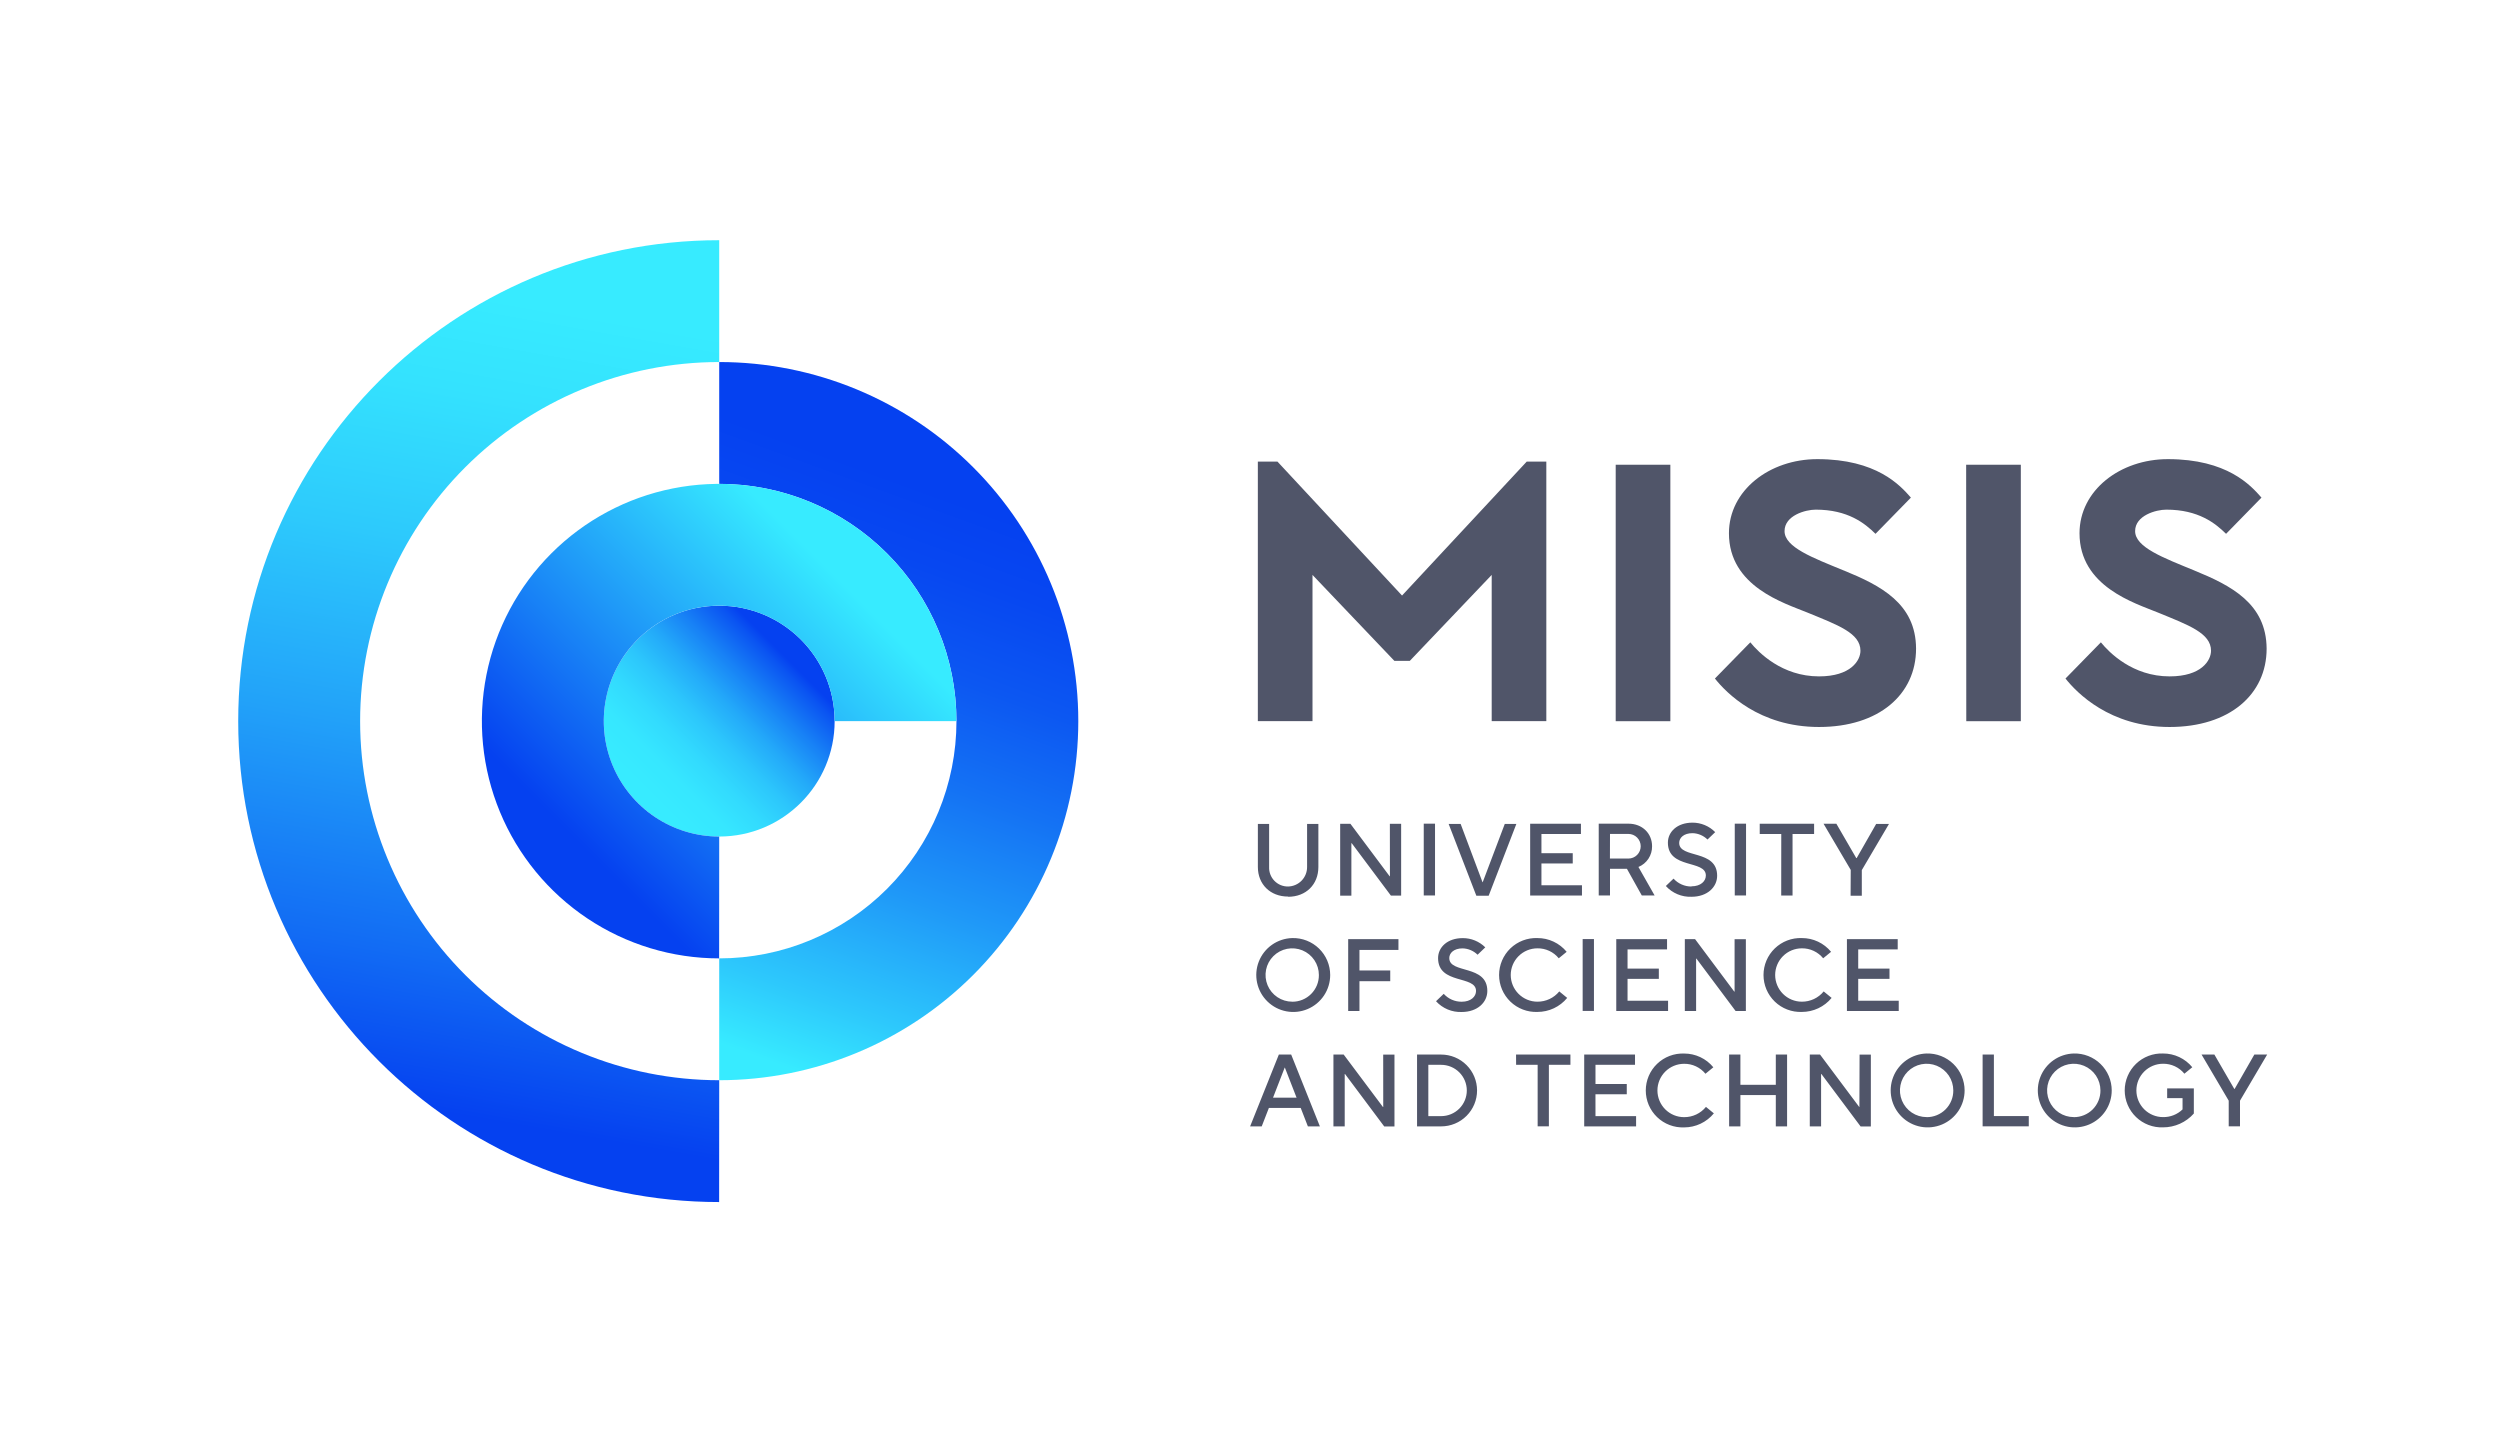
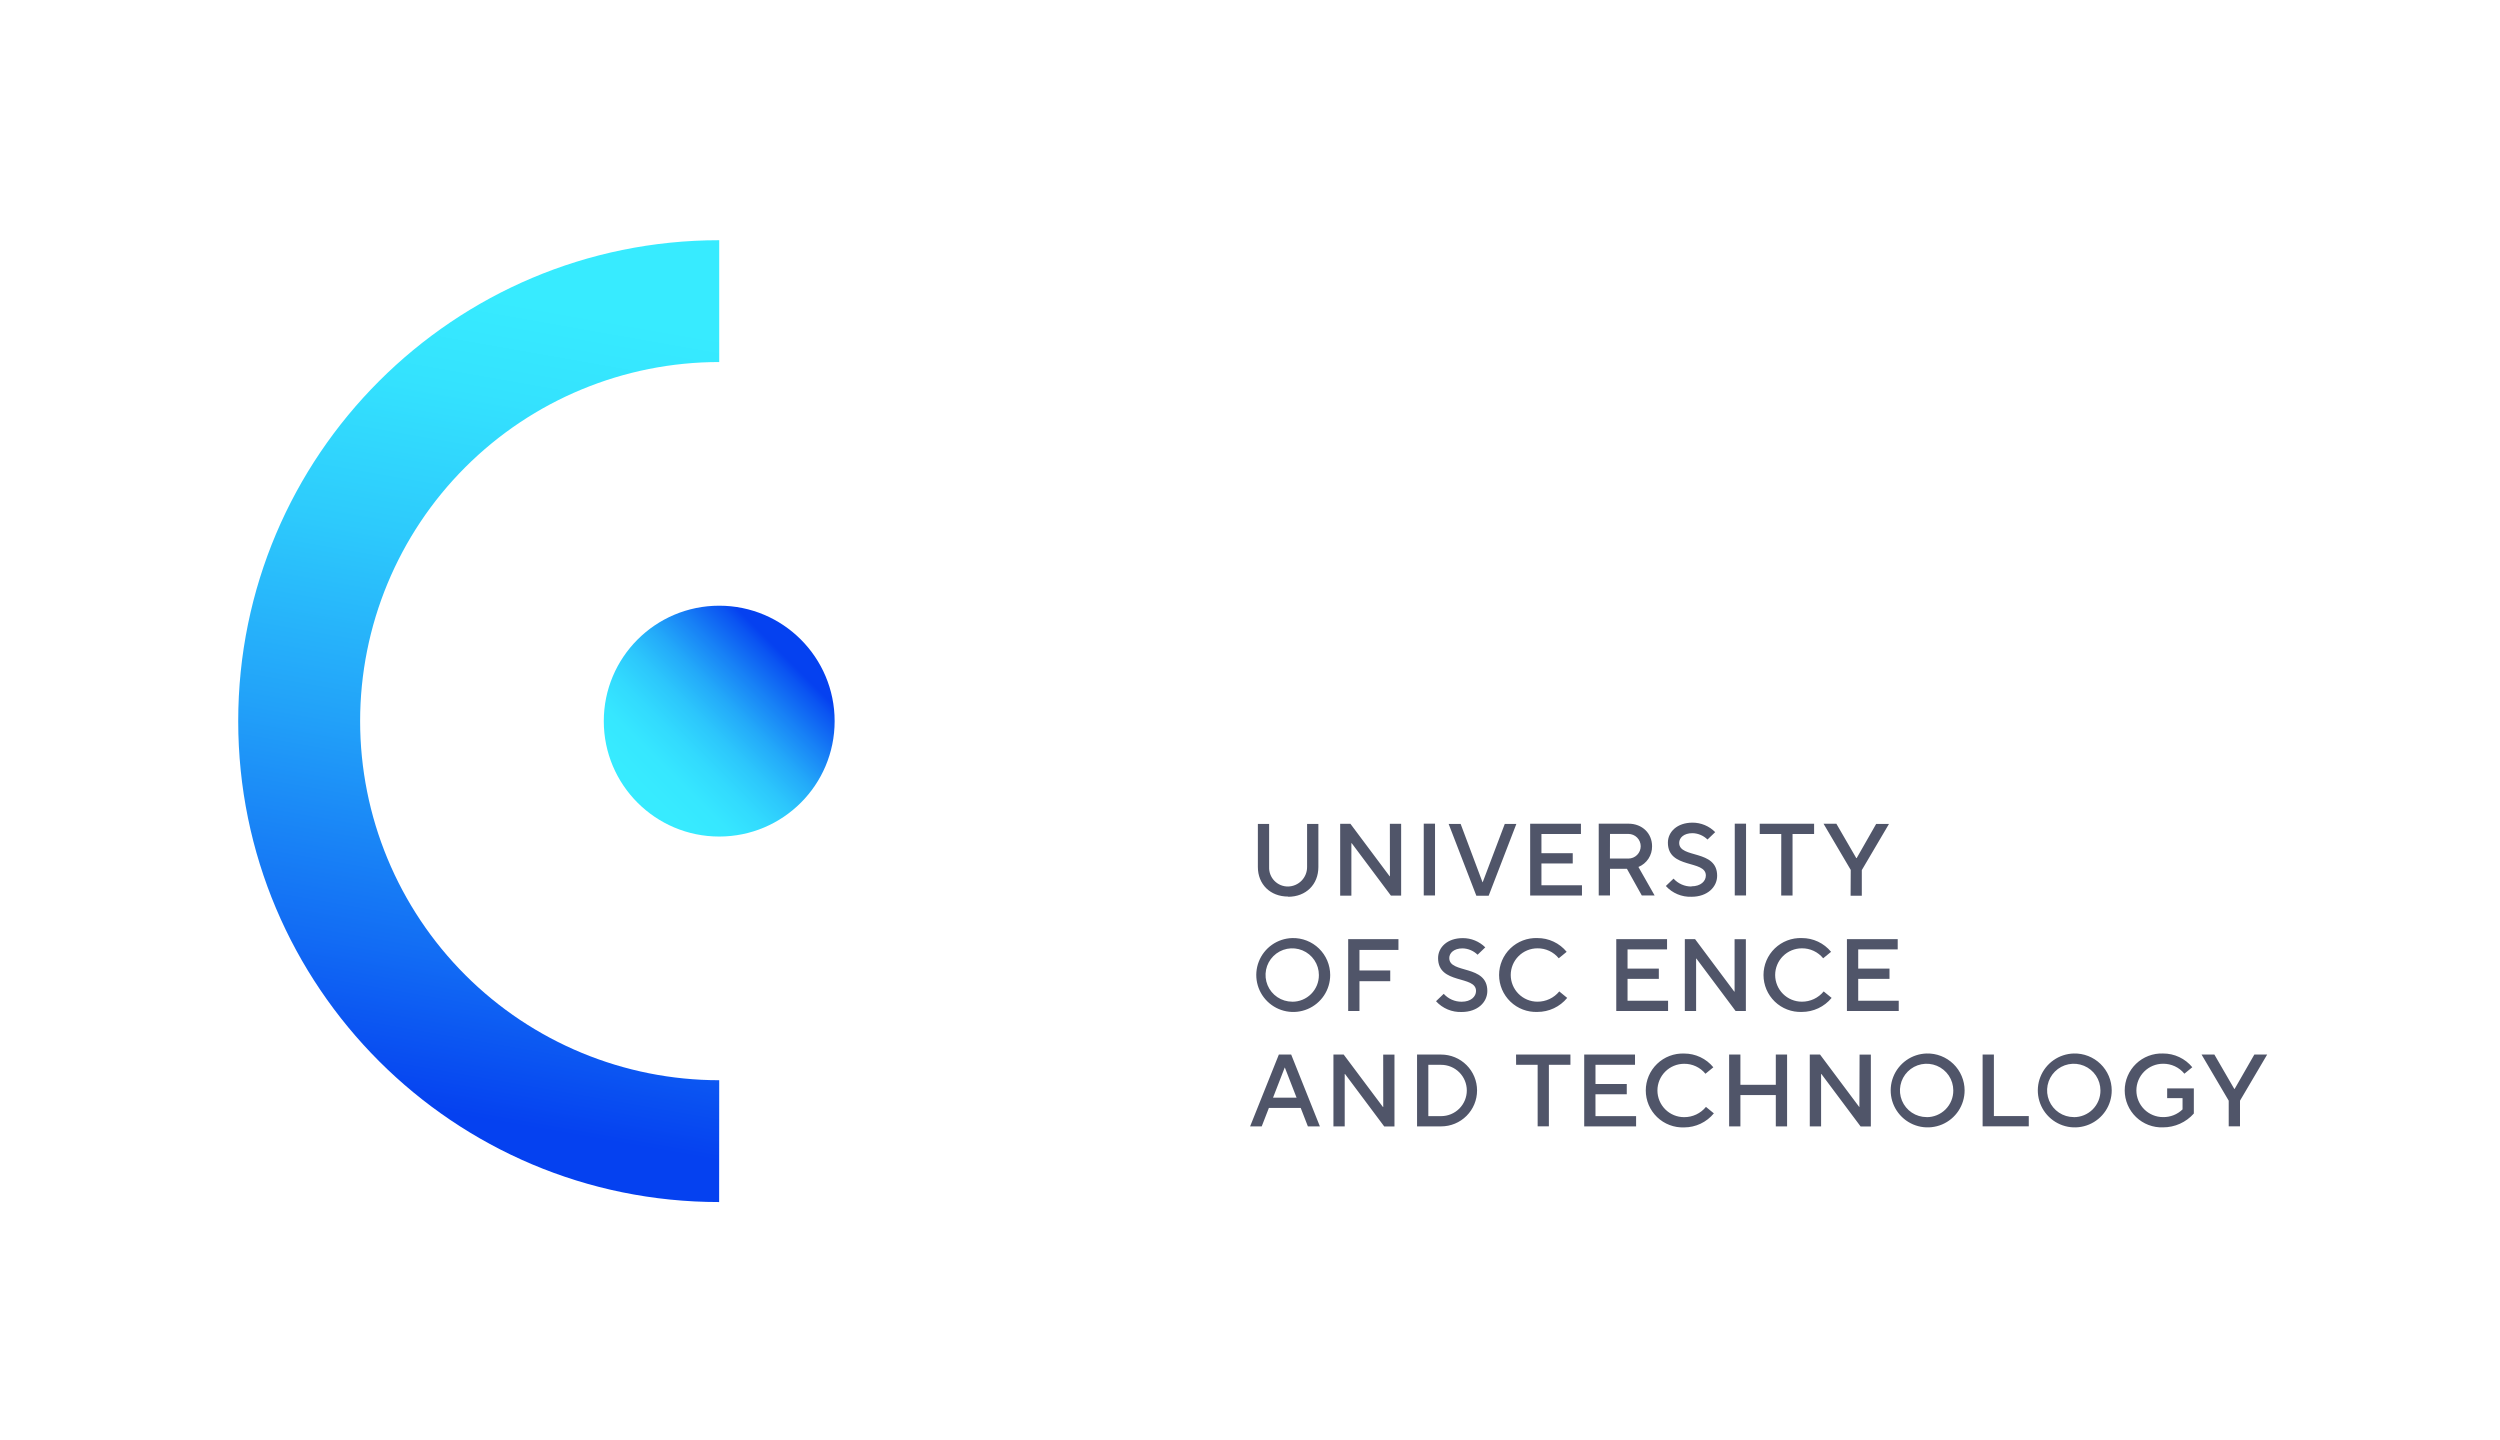
<svg xmlns="http://www.w3.org/2000/svg" width="217" height="125" viewBox="0 0 217 125" fill="none">
  <g clip-path="url(#clip0_2004_12767)">
-     <path d="M121.697 51.693L110.882 40.065H109.181V62.593H113.925V49.903L121.034 57.365H122.37L129.479 49.903V62.593H134.221V40.065H132.522L121.697 51.693ZM140.243 62.602H144.987V40.338H140.243V62.602ZM160.057 49.526C157.35 48.413 154.899 47.505 154.899 46.1C154.899 44.74 156.716 44.237 157.606 44.237C160.394 44.237 161.863 45.419 162.794 46.336L165.866 43.193C164.933 42.124 162.889 39.853 157.744 39.853C153.603 39.853 150.072 42.554 150.072 46.287C150.072 50.922 154.881 52.349 156.889 53.173C159.532 54.258 161.487 54.954 161.487 56.484C161.487 57.33 160.652 58.71 157.893 58.71C154.674 58.71 152.639 56.633 151.927 55.754L148.854 58.897C149.825 60.12 152.695 63.103 157.893 63.103C163.092 63.103 166.314 60.275 166.314 56.303C166.302 52.381 163.232 50.82 160.046 49.518L160.057 49.526ZM170.673 62.602H175.408V40.338H170.662L170.673 62.602ZM190.487 49.526C187.78 48.413 185.329 47.505 185.329 46.1C185.329 44.74 187.146 44.237 188.036 44.237C190.823 44.237 192.293 45.419 193.223 46.336L196.296 43.193C195.363 42.124 193.319 39.853 188.174 39.853C184.033 39.853 180.502 42.554 180.502 46.287C180.502 50.922 185.311 52.349 187.319 53.173C189.962 54.258 191.917 54.954 191.917 56.484C191.917 57.33 191.082 58.71 188.323 58.71C185.104 58.71 183.069 56.633 182.357 55.754L179.284 58.897C180.255 60.12 183.125 63.103 188.323 63.103C193.522 63.103 196.743 60.275 196.743 56.303C196.721 52.381 193.651 50.82 190.465 49.518L190.487 49.526Z" fill="#505569" />
    <path d="M62.428 93.763C54.161 93.763 46.233 90.479 40.388 84.633C34.542 78.788 31.259 70.86 31.259 62.594C31.259 54.327 34.542 46.399 40.388 40.554C46.233 34.709 54.161 31.425 62.428 31.425V20.85C39.378 20.85 20.677 39.538 20.677 62.594C20.677 85.65 39.367 104.338 62.421 104.338L62.428 93.763Z" fill="url(#paint0_linear_2004_12767)" />
    <path d="M62.428 72.612C67.961 72.612 72.446 68.127 72.446 62.594C72.446 57.061 67.961 52.575 62.428 52.575C56.894 52.575 52.409 57.061 52.409 62.594C52.409 68.127 56.894 72.612 62.428 72.612Z" fill="url(#paint1_linear_2004_12767)" />
-     <path d="M62.428 31.425V42C67.889 42 73.127 44.17 76.99 48.032C80.852 51.894 83.021 57.132 83.021 62.594C83.021 68.055 80.852 73.294 76.99 77.156C73.127 81.018 67.889 83.188 62.428 83.188V93.763C70.694 93.763 78.622 90.479 84.467 84.633C90.313 78.788 93.596 70.86 93.596 62.594C93.596 54.327 90.313 46.399 84.467 40.554C78.622 34.709 70.694 31.425 62.428 31.425Z" fill="url(#paint2_linear_2004_12767)" />
-     <path d="M62.428 72.612C60.446 72.612 58.509 72.025 56.862 70.924C55.214 69.823 53.93 68.258 53.172 66.428C52.413 64.597 52.215 62.583 52.602 60.639C52.988 58.696 53.942 56.911 55.343 55.51C56.745 54.108 58.53 53.154 60.473 52.768C62.416 52.381 64.431 52.58 66.261 53.338C68.092 54.096 69.657 55.38 70.758 57.028C71.859 58.675 72.446 60.612 72.446 62.594H83.015C83.015 58.521 81.807 54.539 79.544 51.153C77.281 47.766 74.065 45.126 70.302 43.568C66.539 42.009 62.398 41.601 58.403 42.396C54.408 43.19 50.739 45.152 47.859 48.032C44.979 50.912 43.017 54.581 42.223 58.576C41.428 62.571 41.836 66.712 43.395 70.475C44.953 74.238 47.593 77.454 50.98 79.717C54.366 81.98 58.348 83.188 62.421 83.188L62.428 72.612Z" fill="url(#paint3_linear_2004_12767)" />
-     <path d="M154.609 77.733H155.593V72.39H157.464V71.499H152.744V72.39H154.614L154.609 77.733ZM133.797 74.946H136.514V74.055H133.797V72.39H137.226V71.499H132.818V77.733H137.315V76.843H133.797V74.946ZM120.646 76.059H120.62L117.218 71.508H116.327V77.742H117.3V73.187H117.327L120.729 77.737H121.619V71.504H120.64L120.646 76.059ZM146.822 76.949C146.528 76.952 146.237 76.892 145.969 76.773C145.7 76.655 145.46 76.482 145.263 76.264L144.595 76.905C144.875 77.214 145.22 77.458 145.605 77.619C145.989 77.781 146.405 77.856 146.822 77.84C148.202 77.84 149.048 76.994 149.048 76.014C149.048 73.699 145.753 74.545 145.753 73.165C145.753 72.719 146.154 72.319 146.911 72.319C147.398 72.331 147.863 72.529 148.211 72.871L148.879 72.23C148.622 71.968 148.316 71.761 147.978 71.62C147.64 71.478 147.277 71.405 146.911 71.406C145.575 71.406 144.773 72.207 144.773 73.142C144.773 75.458 148.068 74.612 148.068 75.992C148.068 76.486 147.623 76.932 146.822 76.932V76.949ZM130.614 71.517L128.699 76.575H128.681L126.784 71.517H125.742L128.147 77.751H129.216L131.62 71.517H130.614ZM160.632 77.751H161.605V75.525L163.964 71.517H162.851L161.159 74.483H161.124L159.396 71.499H158.283L160.643 75.507L160.632 77.751ZM111.808 77.84C113.366 77.84 114.435 76.771 114.435 75.257V71.517H113.455V75.257C113.458 75.699 113.286 76.124 112.978 76.441C112.67 76.757 112.249 76.94 111.808 76.949C111.587 76.952 111.368 76.91 111.163 76.826C110.959 76.741 110.775 76.616 110.62 76.457C110.466 76.299 110.346 76.111 110.267 75.905C110.188 75.698 110.151 75.478 110.16 75.257V71.517H109.183V75.257C109.183 76.749 110.249 77.822 111.808 77.822V77.84ZM139.748 75.413H141.218L142.509 77.729H143.622L142.215 75.253C142.571 75.107 142.874 74.857 143.085 74.536C143.296 74.215 143.406 73.838 143.4 73.454C143.4 72.341 142.554 71.495 141.351 71.495H138.769V77.729H139.748V75.413ZM139.748 72.385H141.345C141.628 72.385 141.9 72.498 142.1 72.698C142.301 72.899 142.413 73.171 142.413 73.454C142.413 73.737 142.301 74.009 142.1 74.21C141.9 74.41 141.628 74.523 141.345 74.523H139.742L139.748 72.385ZM124.56 71.495H123.581V77.729H124.56V71.495ZM151.557 71.495H150.577V77.729H151.557V71.495ZM120.065 96.087H120.039L116.632 91.536H115.742V97.77H116.721V93.224H116.748L120.15 97.775H121.04V91.541H120.061L120.065 96.087ZM125.092 91.536H123V97.77H125.092C125.919 97.77 126.712 97.442 127.296 96.857C127.881 96.273 128.209 95.48 128.209 94.653C128.209 93.827 127.881 93.034 127.296 92.449C126.712 91.865 125.919 91.536 125.092 91.536ZM125.092 96.88H123.979V92.427H125.092C125.683 92.427 126.249 92.662 126.667 93.079C127.084 93.497 127.319 94.063 127.319 94.653C127.319 95.244 127.084 95.81 126.667 96.228C126.249 96.645 125.683 96.88 125.092 96.88ZM111.004 91.536L108.51 97.77H109.517L110.14 96.167H112.901L113.524 97.77H114.566L112.075 91.536H111.004ZM110.499 95.277L111.512 92.667H111.527L112.542 95.277H110.499ZM146.18 96.969C145.566 96.969 144.977 96.725 144.543 96.291C144.109 95.856 143.865 95.267 143.865 94.653C143.865 94.039 144.109 93.45 144.543 93.016C144.977 92.582 145.566 92.338 146.18 92.338C146.534 92.333 146.885 92.408 147.205 92.558C147.526 92.708 147.809 92.928 148.033 93.202L148.718 92.641C148.41 92.266 148.023 91.964 147.584 91.758C147.145 91.552 146.665 91.445 146.18 91.447C145.749 91.431 145.319 91.502 144.916 91.656C144.513 91.81 144.146 92.044 143.835 92.343C143.524 92.642 143.277 93.001 143.108 93.398C142.94 93.795 142.853 94.222 142.853 94.653C142.853 95.085 142.94 95.512 143.108 95.909C143.277 96.306 143.524 96.664 143.835 96.964C144.146 97.263 144.513 97.497 144.916 97.65C145.319 97.804 145.749 97.875 146.18 97.859C146.674 97.859 147.162 97.75 147.609 97.539C148.055 97.328 148.449 97.021 148.763 96.639L148.077 96.078C147.848 96.359 147.559 96.584 147.231 96.739C146.903 96.893 146.545 96.971 146.183 96.969H146.18ZM138.486 94.983H141.204V94.092H138.488V92.427H141.919V91.536H137.509V97.77H142.013V96.88H138.488L138.486 94.983ZM154.14 94.163H151.067V91.536H150.088V97.77H151.067V95.054H154.14V97.77H155.119V91.536H154.14V94.163ZM161.395 96.087H161.382L157.98 91.536H157.089V97.77H158.071V93.224H158.098L161.5 97.775H162.39V91.541H161.411L161.395 96.087ZM167.231 91.443C166.6 91.46 165.989 91.663 165.473 92.026C164.957 92.39 164.56 92.897 164.331 93.484C164.101 94.072 164.051 94.714 164.184 95.331C164.318 95.947 164.631 96.51 165.083 96.95C165.535 97.39 166.107 97.686 166.727 97.803C167.347 97.919 167.987 97.85 168.569 97.605C169.15 97.359 169.645 96.948 169.994 96.422C170.342 95.897 170.528 95.28 170.528 94.649C170.527 94.22 170.441 93.796 170.273 93.402C170.106 93.007 169.862 92.65 169.555 92.351C169.247 92.052 168.884 91.818 168.484 91.662C168.085 91.506 167.659 91.432 167.231 91.443ZM167.231 96.964C166.773 96.964 166.325 96.829 165.944 96.574C165.563 96.32 165.267 95.958 165.091 95.535C164.916 95.112 164.87 94.646 164.96 94.197C165.049 93.748 165.269 93.335 165.593 93.012C165.917 92.688 166.33 92.467 166.779 92.378C167.228 92.289 167.693 92.335 168.117 92.51C168.54 92.685 168.901 92.982 169.156 93.362C169.41 93.743 169.546 94.191 169.546 94.649C169.549 94.954 169.491 95.256 169.375 95.539C169.26 95.821 169.089 96.078 168.874 96.294C168.658 96.51 168.402 96.68 168.12 96.796C167.838 96.912 167.536 96.971 167.231 96.969V96.964ZM195.679 91.532L193.969 94.515H193.933L192.206 91.532H191.093L193.452 95.539V97.766H194.432V95.539L196.792 91.532H195.679ZM131.598 92.422H133.468V97.766H134.443V92.422H136.313V91.532H131.593L131.598 92.422ZM180.003 91.443C179.372 91.46 178.761 91.663 178.245 92.025C177.729 92.388 177.331 92.895 177.102 93.483C176.872 94.07 176.821 94.713 176.955 95.329C177.088 95.946 177.401 96.509 177.853 96.949C178.305 97.389 178.877 97.686 179.497 97.803C180.117 97.919 180.757 97.851 181.338 97.605C181.92 97.36 182.415 96.948 182.764 96.422C183.113 95.897 183.298 95.28 183.298 94.649C183.297 94.221 183.211 93.797 183.044 93.402C182.877 93.008 182.633 92.651 182.326 92.352C182.019 92.053 181.655 91.819 181.256 91.663C180.857 91.507 180.431 91.432 180.003 91.443ZM180.003 96.964C179.545 96.964 179.097 96.829 178.717 96.574C178.336 96.32 178.039 95.958 177.864 95.535C177.689 95.112 177.643 94.646 177.732 94.197C177.822 93.748 178.042 93.335 178.366 93.012C178.69 92.688 179.102 92.467 179.551 92.378C180.001 92.289 180.466 92.335 180.889 92.51C181.312 92.685 181.674 92.982 181.928 93.362C182.183 93.743 182.318 94.191 182.318 94.649C182.321 94.954 182.263 95.256 182.148 95.539C182.032 95.821 181.862 96.078 181.647 96.294C181.431 96.51 181.175 96.68 180.893 96.796C180.61 96.912 180.308 96.971 180.003 96.969V96.964ZM173.07 91.532H172.091V97.766H176.098V96.875H173.07V91.532ZM188.109 95.317H189.445V96.296C189.221 96.514 188.956 96.685 188.666 96.799C188.375 96.914 188.065 96.97 187.753 96.964C187.139 96.964 186.55 96.72 186.116 96.286C185.682 95.852 185.438 95.263 185.438 94.649C185.438 94.035 185.682 93.446 186.116 93.012C186.55 92.577 187.139 92.334 187.753 92.334C188.107 92.329 188.457 92.404 188.778 92.554C189.099 92.703 189.382 92.923 189.605 93.197L190.291 92.636C189.983 92.261 189.596 91.96 189.157 91.754C188.718 91.547 188.238 91.441 187.753 91.443C187.322 91.427 186.892 91.498 186.489 91.652C186.086 91.806 185.718 92.039 185.408 92.338C185.097 92.638 184.85 92.997 184.681 93.394C184.512 93.791 184.425 94.218 184.425 94.649C184.425 95.08 184.512 95.507 184.681 95.904C184.85 96.301 185.097 96.66 185.408 96.959C185.718 97.258 186.086 97.492 186.489 97.646C186.892 97.8 187.322 97.871 187.753 97.855C188.258 97.855 188.758 97.748 189.218 97.541C189.679 97.334 190.09 97.031 190.425 96.653V94.471H188.109V95.317ZM164.721 82.408V81.518H160.313V87.752H164.81V86.861H161.293V84.964H164.009V84.074H161.293V82.408H164.721ZM146.243 81.518V87.752H147.222V83.205H147.249L150.651 87.756H151.541V81.522H150.562V86.073H150.535L147.133 81.518H146.243ZM125.796 83.165C125.796 82.72 126.197 82.319 126.954 82.319C127.441 82.332 127.906 82.529 128.254 82.871L128.922 82.23C128.664 81.974 128.358 81.772 128.022 81.634C127.686 81.496 127.326 81.427 126.963 81.429C125.627 81.429 124.825 82.23 124.825 83.165C124.825 85.481 128.12 84.635 128.12 86.015C128.12 86.505 127.675 86.95 126.873 86.95C126.58 86.952 126.289 86.892 126.021 86.774C125.752 86.656 125.512 86.482 125.315 86.264L124.647 86.906C124.927 87.215 125.272 87.458 125.657 87.62C126.041 87.781 126.457 87.857 126.873 87.841C128.254 87.841 129.1 86.995 129.1 86.015C129.1 83.7 125.798 84.541 125.798 83.165H125.796ZM117.022 87.752H118.001V85.169H120.673V84.234H118.001V82.453H121.385V81.518H117.022V87.752ZM144.7 82.408V81.518H140.292V87.752H144.789V86.861H141.271V84.964H143.987V84.074H141.271V82.408H144.7ZM112.164 81.424C111.533 81.442 110.922 81.645 110.406 82.008C109.89 82.371 109.493 82.878 109.264 83.466C109.035 84.053 108.984 84.696 109.118 85.312C109.252 85.928 109.564 86.492 110.017 86.931C110.469 87.371 111.041 87.668 111.661 87.784C112.28 87.901 112.921 87.832 113.502 87.586C114.083 87.341 114.579 86.929 114.927 86.404C115.276 85.878 115.461 85.261 115.461 84.63C115.46 84.202 115.374 83.778 115.207 83.383C115.04 82.989 114.795 82.631 114.488 82.332C114.181 82.034 113.817 81.799 113.418 81.644C113.019 81.488 112.592 81.413 112.164 81.424ZM112.164 86.946C111.706 86.946 111.258 86.81 110.878 86.555C110.497 86.301 110.2 85.939 110.025 85.516C109.85 85.093 109.804 84.628 109.893 84.179C109.982 83.729 110.203 83.317 110.527 82.993C110.851 82.669 111.263 82.449 111.712 82.359C112.161 82.27 112.627 82.316 113.05 82.491C113.473 82.666 113.835 82.963 114.089 83.344C114.344 83.725 114.479 84.172 114.479 84.63C114.482 84.935 114.424 85.238 114.309 85.52C114.193 85.802 114.023 86.059 113.807 86.275C113.592 86.491 113.336 86.662 113.053 86.778C112.771 86.894 112.469 86.952 112.164 86.95V86.946ZM136.03 86.616L135.345 86.055C135.115 86.336 134.826 86.562 134.497 86.716C134.169 86.87 133.811 86.949 133.448 86.946C132.834 86.946 132.245 86.702 131.811 86.267C131.376 85.833 131.132 85.244 131.132 84.63C131.132 84.016 131.376 83.427 131.811 82.993C132.245 82.559 132.834 82.315 133.448 82.315C133.802 82.31 134.152 82.385 134.473 82.535C134.794 82.684 135.076 82.905 135.3 83.179L135.986 82.618C135.678 82.243 135.29 81.941 134.851 81.735C134.412 81.528 133.933 81.422 133.448 81.424C133.017 81.408 132.587 81.479 132.184 81.633C131.781 81.787 131.413 82.021 131.102 82.32C130.792 82.619 130.545 82.978 130.376 83.375C130.207 83.772 130.12 84.199 130.12 84.63C130.12 85.062 130.207 85.489 130.376 85.886C130.545 86.282 130.792 86.641 131.102 86.941C131.413 87.24 131.781 87.474 132.184 87.627C132.587 87.781 133.017 87.852 133.448 87.836C133.941 87.837 134.429 87.728 134.876 87.518C135.322 87.308 135.717 87.001 136.03 86.621V86.616ZM138.355 81.513H137.375V87.747H138.355V81.513ZM158.982 86.616L158.296 86.055C158.067 86.336 157.777 86.562 157.449 86.716C157.121 86.87 156.762 86.949 156.399 86.946C155.785 86.946 155.196 86.702 154.762 86.267C154.328 85.833 154.084 85.244 154.084 84.63C154.084 84.016 154.328 83.427 154.762 82.993C155.196 82.559 155.785 82.315 156.399 82.315C156.753 82.31 157.104 82.385 157.424 82.535C157.745 82.684 158.028 82.905 158.252 83.179L158.937 82.618C158.629 82.243 158.242 81.941 157.803 81.735C157.364 81.528 156.884 81.422 156.399 81.424C155.968 81.408 155.538 81.479 155.135 81.633C154.732 81.787 154.365 82.021 154.054 82.32C153.743 82.619 153.496 82.978 153.327 83.375C153.159 83.772 153.072 84.199 153.072 84.63C153.072 85.062 153.159 85.489 153.327 85.886C153.496 86.282 153.743 86.641 154.054 86.941C154.365 87.24 154.732 87.474 155.135 87.627C155.538 87.781 155.968 87.852 156.399 87.836C156.893 87.837 157.38 87.728 157.827 87.518C158.274 87.308 158.668 87.001 158.982 86.621V86.616Z" fill="#505569" />
+     <path d="M154.609 77.733H155.593V72.39H157.464V71.499H152.744V72.39H154.614L154.609 77.733ZM133.797 74.946H136.514V74.055H133.797V72.39H137.226V71.499H132.818V77.733H137.315V76.843H133.797V74.946ZM120.646 76.059H120.62L117.218 71.508H116.327V77.742H117.3V73.187H117.327L120.729 77.737H121.619V71.504H120.64L120.646 76.059ZM146.822 76.949C146.528 76.952 146.237 76.892 145.969 76.773C145.7 76.655 145.46 76.482 145.263 76.264L144.595 76.905C144.875 77.214 145.22 77.458 145.605 77.619C145.989 77.781 146.405 77.856 146.822 77.84C148.202 77.84 149.048 76.994 149.048 76.014C149.048 73.699 145.753 74.545 145.753 73.165C145.753 72.719 146.154 72.319 146.911 72.319C147.398 72.331 147.863 72.529 148.211 72.871L148.879 72.23C148.622 71.968 148.316 71.761 147.978 71.62C147.64 71.478 147.277 71.405 146.911 71.406C145.575 71.406 144.773 72.207 144.773 73.142C144.773 75.458 148.068 74.612 148.068 75.992C148.068 76.486 147.623 76.932 146.822 76.932V76.949ZM130.614 71.517L128.699 76.575H128.681L126.784 71.517H125.742L128.147 77.751H129.216L131.62 71.517H130.614ZM160.632 77.751H161.605V75.525L163.964 71.517H162.851L161.159 74.483H161.124L159.396 71.499H158.283L160.643 75.507L160.632 77.751ZM111.808 77.84C113.366 77.84 114.435 76.771 114.435 75.257V71.517H113.455V75.257C113.458 75.699 113.286 76.124 112.978 76.441C112.67 76.757 112.249 76.94 111.808 76.949C111.587 76.952 111.368 76.91 111.163 76.826C110.959 76.741 110.775 76.616 110.62 76.457C110.466 76.299 110.346 76.111 110.267 75.905C110.188 75.698 110.151 75.478 110.16 75.257V71.517H109.183V75.257C109.183 76.749 110.249 77.822 111.808 77.822V77.84ZM139.748 75.413H141.218L142.509 77.729H143.622L142.215 75.253C142.571 75.107 142.874 74.857 143.085 74.536C143.296 74.215 143.406 73.838 143.4 73.454C143.4 72.341 142.554 71.495 141.351 71.495H138.769V77.729H139.748V75.413ZM139.748 72.385H141.345C141.628 72.385 141.9 72.498 142.1 72.698C142.301 72.899 142.413 73.171 142.413 73.454C142.413 73.737 142.301 74.009 142.1 74.21C141.9 74.41 141.628 74.523 141.345 74.523H139.742L139.748 72.385ZM124.56 71.495H123.581V77.729H124.56V71.495ZM151.557 71.495H150.577V77.729H151.557V71.495ZM120.065 96.087H120.039L116.632 91.536H115.742V97.77H116.721V93.224H116.748L120.15 97.775H121.04V91.541H120.061L120.065 96.087ZM125.092 91.536H123V97.77H125.092C125.919 97.77 126.712 97.442 127.296 96.857C127.881 96.273 128.209 95.48 128.209 94.653C128.209 93.827 127.881 93.034 127.296 92.449C126.712 91.865 125.919 91.536 125.092 91.536ZM125.092 96.88H123.979V92.427H125.092C125.683 92.427 126.249 92.662 126.667 93.079C127.084 93.497 127.319 94.063 127.319 94.653C127.319 95.244 127.084 95.81 126.667 96.228C126.249 96.645 125.683 96.88 125.092 96.88ZM111.004 91.536L108.51 97.77H109.517L110.14 96.167H112.901L113.524 97.77H114.566L112.075 91.536H111.004ZM110.499 95.277L111.512 92.667H111.527L112.542 95.277H110.499ZM146.18 96.969C145.566 96.969 144.977 96.725 144.543 96.291C144.109 95.856 143.865 95.267 143.865 94.653C143.865 94.039 144.109 93.45 144.543 93.016C144.977 92.582 145.566 92.338 146.18 92.338C146.534 92.333 146.885 92.408 147.205 92.558C147.526 92.708 147.809 92.928 148.033 93.202L148.718 92.641C148.41 92.266 148.023 91.964 147.584 91.758C147.145 91.552 146.665 91.445 146.18 91.447C145.749 91.431 145.319 91.502 144.916 91.656C144.513 91.81 144.146 92.044 143.835 92.343C143.524 92.642 143.277 93.001 143.108 93.398C142.94 93.795 142.853 94.222 142.853 94.653C142.853 95.085 142.94 95.512 143.108 95.909C143.277 96.306 143.524 96.664 143.835 96.964C144.146 97.263 144.513 97.497 144.916 97.65C145.319 97.804 145.749 97.875 146.18 97.859C146.674 97.859 147.162 97.75 147.609 97.539C148.055 97.328 148.449 97.021 148.763 96.639L148.077 96.078C147.848 96.359 147.559 96.584 147.231 96.739C146.903 96.893 146.545 96.971 146.183 96.969H146.18ZM138.486 94.983H141.204V94.092H138.488V92.427H141.919V91.536H137.509V97.77H142.013V96.88H138.488L138.486 94.983ZM154.14 94.163H151.067V91.536H150.088V97.77H151.067V95.054H154.14V97.77H155.119V91.536H154.14V94.163ZM161.395 96.087H161.382L157.98 91.536H157.089V97.77H158.071V93.224H158.098L161.5 97.775H162.39V91.541H161.411L161.395 96.087ZM167.231 91.443C166.6 91.46 165.989 91.663 165.473 92.026C164.957 92.39 164.56 92.897 164.331 93.484C164.101 94.072 164.051 94.714 164.184 95.331C164.318 95.947 164.631 96.51 165.083 96.95C165.535 97.39 166.107 97.686 166.727 97.803C167.347 97.919 167.987 97.85 168.569 97.605C169.15 97.359 169.645 96.948 169.994 96.422C170.342 95.897 170.528 95.28 170.528 94.649C170.527 94.22 170.441 93.796 170.273 93.402C170.106 93.007 169.862 92.65 169.555 92.351C169.247 92.052 168.884 91.818 168.484 91.662C168.085 91.506 167.659 91.432 167.231 91.443ZM167.231 96.964C166.773 96.964 166.325 96.829 165.944 96.574C165.563 96.32 165.267 95.958 165.091 95.535C164.916 95.112 164.87 94.646 164.96 94.197C165.049 93.748 165.269 93.335 165.593 93.012C165.917 92.688 166.33 92.467 166.779 92.378C167.228 92.289 167.693 92.335 168.117 92.51C168.54 92.685 168.901 92.982 169.156 93.362C169.41 93.743 169.546 94.191 169.546 94.649C169.549 94.954 169.491 95.256 169.375 95.539C169.26 95.821 169.089 96.078 168.874 96.294C168.658 96.51 168.402 96.68 168.12 96.796C167.838 96.912 167.536 96.971 167.231 96.969V96.964ZM195.679 91.532L193.969 94.515H193.933L192.206 91.532H191.093L193.452 95.539V97.766H194.432V95.539L196.792 91.532H195.679ZM131.598 92.422H133.468V97.766H134.443V92.422H136.313V91.532H131.593L131.598 92.422ZM180.003 91.443C179.372 91.46 178.761 91.663 178.245 92.025C177.729 92.388 177.331 92.895 177.102 93.483C176.872 94.07 176.821 94.713 176.955 95.329C177.088 95.946 177.401 96.509 177.853 96.949C178.305 97.389 178.877 97.686 179.497 97.803C180.117 97.919 180.757 97.851 181.338 97.605C181.92 97.36 182.415 96.948 182.764 96.422C183.113 95.897 183.298 95.28 183.298 94.649C183.297 94.221 183.211 93.797 183.044 93.402C182.877 93.008 182.633 92.651 182.326 92.352C182.019 92.053 181.655 91.819 181.256 91.663C180.857 91.507 180.431 91.432 180.003 91.443ZM180.003 96.964C179.545 96.964 179.097 96.829 178.717 96.574C178.336 96.32 178.039 95.958 177.864 95.535C177.689 95.112 177.643 94.646 177.732 94.197C177.822 93.748 178.042 93.335 178.366 93.012C178.69 92.688 179.102 92.467 179.551 92.378C180.001 92.289 180.466 92.335 180.889 92.51C181.312 92.685 181.674 92.982 181.928 93.362C182.183 93.743 182.318 94.191 182.318 94.649C182.321 94.954 182.263 95.256 182.148 95.539C182.032 95.821 181.862 96.078 181.647 96.294C181.431 96.51 181.175 96.68 180.893 96.796C180.61 96.912 180.308 96.971 180.003 96.969V96.964ZM173.07 91.532H172.091V97.766H176.098V96.875H173.07V91.532ZM188.109 95.317H189.445V96.296C189.221 96.514 188.956 96.685 188.666 96.799C188.375 96.914 188.065 96.97 187.753 96.964C187.139 96.964 186.55 96.72 186.116 96.286C185.682 95.852 185.438 95.263 185.438 94.649C185.438 94.035 185.682 93.446 186.116 93.012C186.55 92.577 187.139 92.334 187.753 92.334C188.107 92.329 188.457 92.404 188.778 92.554C189.099 92.703 189.382 92.923 189.605 93.197L190.291 92.636C189.983 92.261 189.596 91.96 189.157 91.754C188.718 91.547 188.238 91.441 187.753 91.443C187.322 91.427 186.892 91.498 186.489 91.652C186.086 91.806 185.718 92.039 185.408 92.338C185.097 92.638 184.85 92.997 184.681 93.394C184.512 93.791 184.425 94.218 184.425 94.649C184.425 95.08 184.512 95.507 184.681 95.904C184.85 96.301 185.097 96.66 185.408 96.959C185.718 97.258 186.086 97.492 186.489 97.646C186.892 97.8 187.322 97.871 187.753 97.855C188.258 97.855 188.758 97.748 189.218 97.541C189.679 97.334 190.09 97.031 190.425 96.653V94.471H188.109V95.317ZM164.721 82.408V81.518H160.313V87.752H164.81V86.861H161.293V84.964H164.009V84.074H161.293V82.408H164.721ZM146.243 81.518V87.752H147.222V83.205H147.249L150.651 87.756H151.541V81.522H150.562V86.073H150.535L147.133 81.518H146.243ZM125.796 83.165C125.796 82.72 126.197 82.319 126.954 82.319C127.441 82.332 127.906 82.529 128.254 82.871L128.922 82.23C128.664 81.974 128.358 81.772 128.022 81.634C127.686 81.496 127.326 81.427 126.963 81.429C125.627 81.429 124.825 82.23 124.825 83.165C124.825 85.481 128.12 84.635 128.12 86.015C128.12 86.505 127.675 86.95 126.873 86.95C126.58 86.952 126.289 86.892 126.021 86.774C125.752 86.656 125.512 86.482 125.315 86.264L124.647 86.906C124.927 87.215 125.272 87.458 125.657 87.62C126.041 87.781 126.457 87.857 126.873 87.841C128.254 87.841 129.1 86.995 129.1 86.015C129.1 83.7 125.798 84.541 125.798 83.165H125.796ZM117.022 87.752H118.001V85.169H120.673V84.234H118.001V82.453H121.385V81.518H117.022V87.752ZM144.7 82.408V81.518H140.292V87.752H144.789V86.861H141.271V84.964H143.987V84.074H141.271V82.408H144.7ZM112.164 81.424C111.533 81.442 110.922 81.645 110.406 82.008C109.89 82.371 109.493 82.878 109.264 83.466C109.035 84.053 108.984 84.696 109.118 85.312C109.252 85.928 109.564 86.492 110.017 86.931C110.469 87.371 111.041 87.668 111.661 87.784C112.28 87.901 112.921 87.832 113.502 87.586C114.083 87.341 114.579 86.929 114.927 86.404C115.276 85.878 115.461 85.261 115.461 84.63C115.46 84.202 115.374 83.778 115.207 83.383C115.04 82.989 114.795 82.631 114.488 82.332C114.181 82.034 113.817 81.799 113.418 81.644C113.019 81.488 112.592 81.413 112.164 81.424ZM112.164 86.946C111.706 86.946 111.258 86.81 110.878 86.555C110.497 86.301 110.2 85.939 110.025 85.516C109.85 85.093 109.804 84.628 109.893 84.179C109.982 83.729 110.203 83.317 110.527 82.993C110.851 82.669 111.263 82.449 111.712 82.359C112.161 82.27 112.627 82.316 113.05 82.491C113.473 82.666 113.835 82.963 114.089 83.344C114.344 83.725 114.479 84.172 114.479 84.63C114.482 84.935 114.424 85.238 114.309 85.52C114.193 85.802 114.023 86.059 113.807 86.275C113.592 86.491 113.336 86.662 113.053 86.778C112.771 86.894 112.469 86.952 112.164 86.95V86.946ZM136.03 86.616L135.345 86.055C135.115 86.336 134.826 86.562 134.497 86.716C134.169 86.87 133.811 86.949 133.448 86.946C132.834 86.946 132.245 86.702 131.811 86.267C131.376 85.833 131.132 85.244 131.132 84.63C131.132 84.016 131.376 83.427 131.811 82.993C132.245 82.559 132.834 82.315 133.448 82.315C133.802 82.31 134.152 82.385 134.473 82.535C134.794 82.684 135.076 82.905 135.3 83.179L135.986 82.618C135.678 82.243 135.29 81.941 134.851 81.735C134.412 81.528 133.933 81.422 133.448 81.424C133.017 81.408 132.587 81.479 132.184 81.633C131.781 81.787 131.413 82.021 131.102 82.32C130.792 82.619 130.545 82.978 130.376 83.375C130.207 83.772 130.12 84.199 130.12 84.63C130.12 85.062 130.207 85.489 130.376 85.886C130.545 86.282 130.792 86.641 131.102 86.941C131.413 87.24 131.781 87.474 132.184 87.627C132.587 87.781 133.017 87.852 133.448 87.836C133.941 87.837 134.429 87.728 134.876 87.518C135.322 87.308 135.717 87.001 136.03 86.621V86.616ZM138.355 81.513H137.375H138.355V81.513ZM158.982 86.616L158.296 86.055C158.067 86.336 157.777 86.562 157.449 86.716C157.121 86.87 156.762 86.949 156.399 86.946C155.785 86.946 155.196 86.702 154.762 86.267C154.328 85.833 154.084 85.244 154.084 84.63C154.084 84.016 154.328 83.427 154.762 82.993C155.196 82.559 155.785 82.315 156.399 82.315C156.753 82.31 157.104 82.385 157.424 82.535C157.745 82.684 158.028 82.905 158.252 83.179L158.937 82.618C158.629 82.243 158.242 81.941 157.803 81.735C157.364 81.528 156.884 81.422 156.399 81.424C155.968 81.408 155.538 81.479 155.135 81.633C154.732 81.787 154.365 82.021 154.054 82.32C153.743 82.619 153.496 82.978 153.327 83.375C153.159 83.772 153.072 84.199 153.072 84.63C153.072 85.062 153.159 85.489 153.327 85.886C153.496 86.282 153.743 86.641 154.054 86.941C154.365 87.24 154.732 87.474 155.135 87.627C155.538 87.781 155.968 87.852 156.399 87.836C156.893 87.837 157.38 87.728 157.827 87.518C158.274 87.308 158.668 87.001 158.982 86.621V86.616Z" fill="#505569" />
  </g>
  <defs>
    <linearGradient id="paint0_linear_2004_12767" x1="38.189" y1="100.713" x2="52.578" y2="19.113" gradientUnits="userSpaceOnUse">
      <stop offset="0.05" stop-color="#0541F0" />
      <stop offset="0.21" stop-color="#126CF4" />
      <stop offset="0.44" stop-color="#22A2F9" />
      <stop offset="0.64" stop-color="#2DCAFC" />
      <stop offset="0.8" stop-color="#34E2FE" />
      <stop offset="0.9" stop-color="#37EBFF" />
    </linearGradient>
    <linearGradient id="paint1_linear_2004_12767" x1="55.343" y1="69.678" x2="69.512" y2="55.51" gradientUnits="userSpaceOnUse">
      <stop offset="0.06" stop-color="#37EBFF" />
      <stop offset="0.19" stop-color="#36E7FF" />
      <stop offset="0.32" stop-color="#32DAFE" />
      <stop offset="0.45" stop-color="#2CC6FC" />
      <stop offset="0.58" stop-color="#23A9F9" />
      <stop offset="0.71" stop-color="#1883F6" />
      <stop offset="0.85" stop-color="#0B56F2" />
      <stop offset="0.9" stop-color="#0541F0" />
    </linearGradient>
    <linearGradient id="paint2_linear_2004_12767" x1="62.051" y1="93.625" x2="82.732" y2="36.804" gradientUnits="userSpaceOnUse">
      <stop offset="0.05" stop-color="#37EBFF" />
      <stop offset="0.16" stop-color="#2DC8FC" />
      <stop offset="0.34" stop-color="#1F98F8" />
      <stop offset="0.51" stop-color="#1472F4" />
      <stop offset="0.66" stop-color="#0C57F2" />
      <stop offset="0.8" stop-color="#0747F1" />
      <stop offset="0.9" stop-color="#0541F0" />
    </linearGradient>
    <linearGradient id="paint3_linear_2004_12767" x1="45.734" y1="75.023" x2="74.857" y2="45.898" gradientUnits="userSpaceOnUse">
      <stop offset="0.11" stop-color="#0541F0" />
      <stop offset="0.89" stop-color="#37EBFF" />
    </linearGradient>
    <clipPath id="clip0_2004_12767">
      <rect width="216.168" height="123.562" fill="white" transform="translate(0.639 0.83)" />
    </clipPath>
  </defs>
</svg>